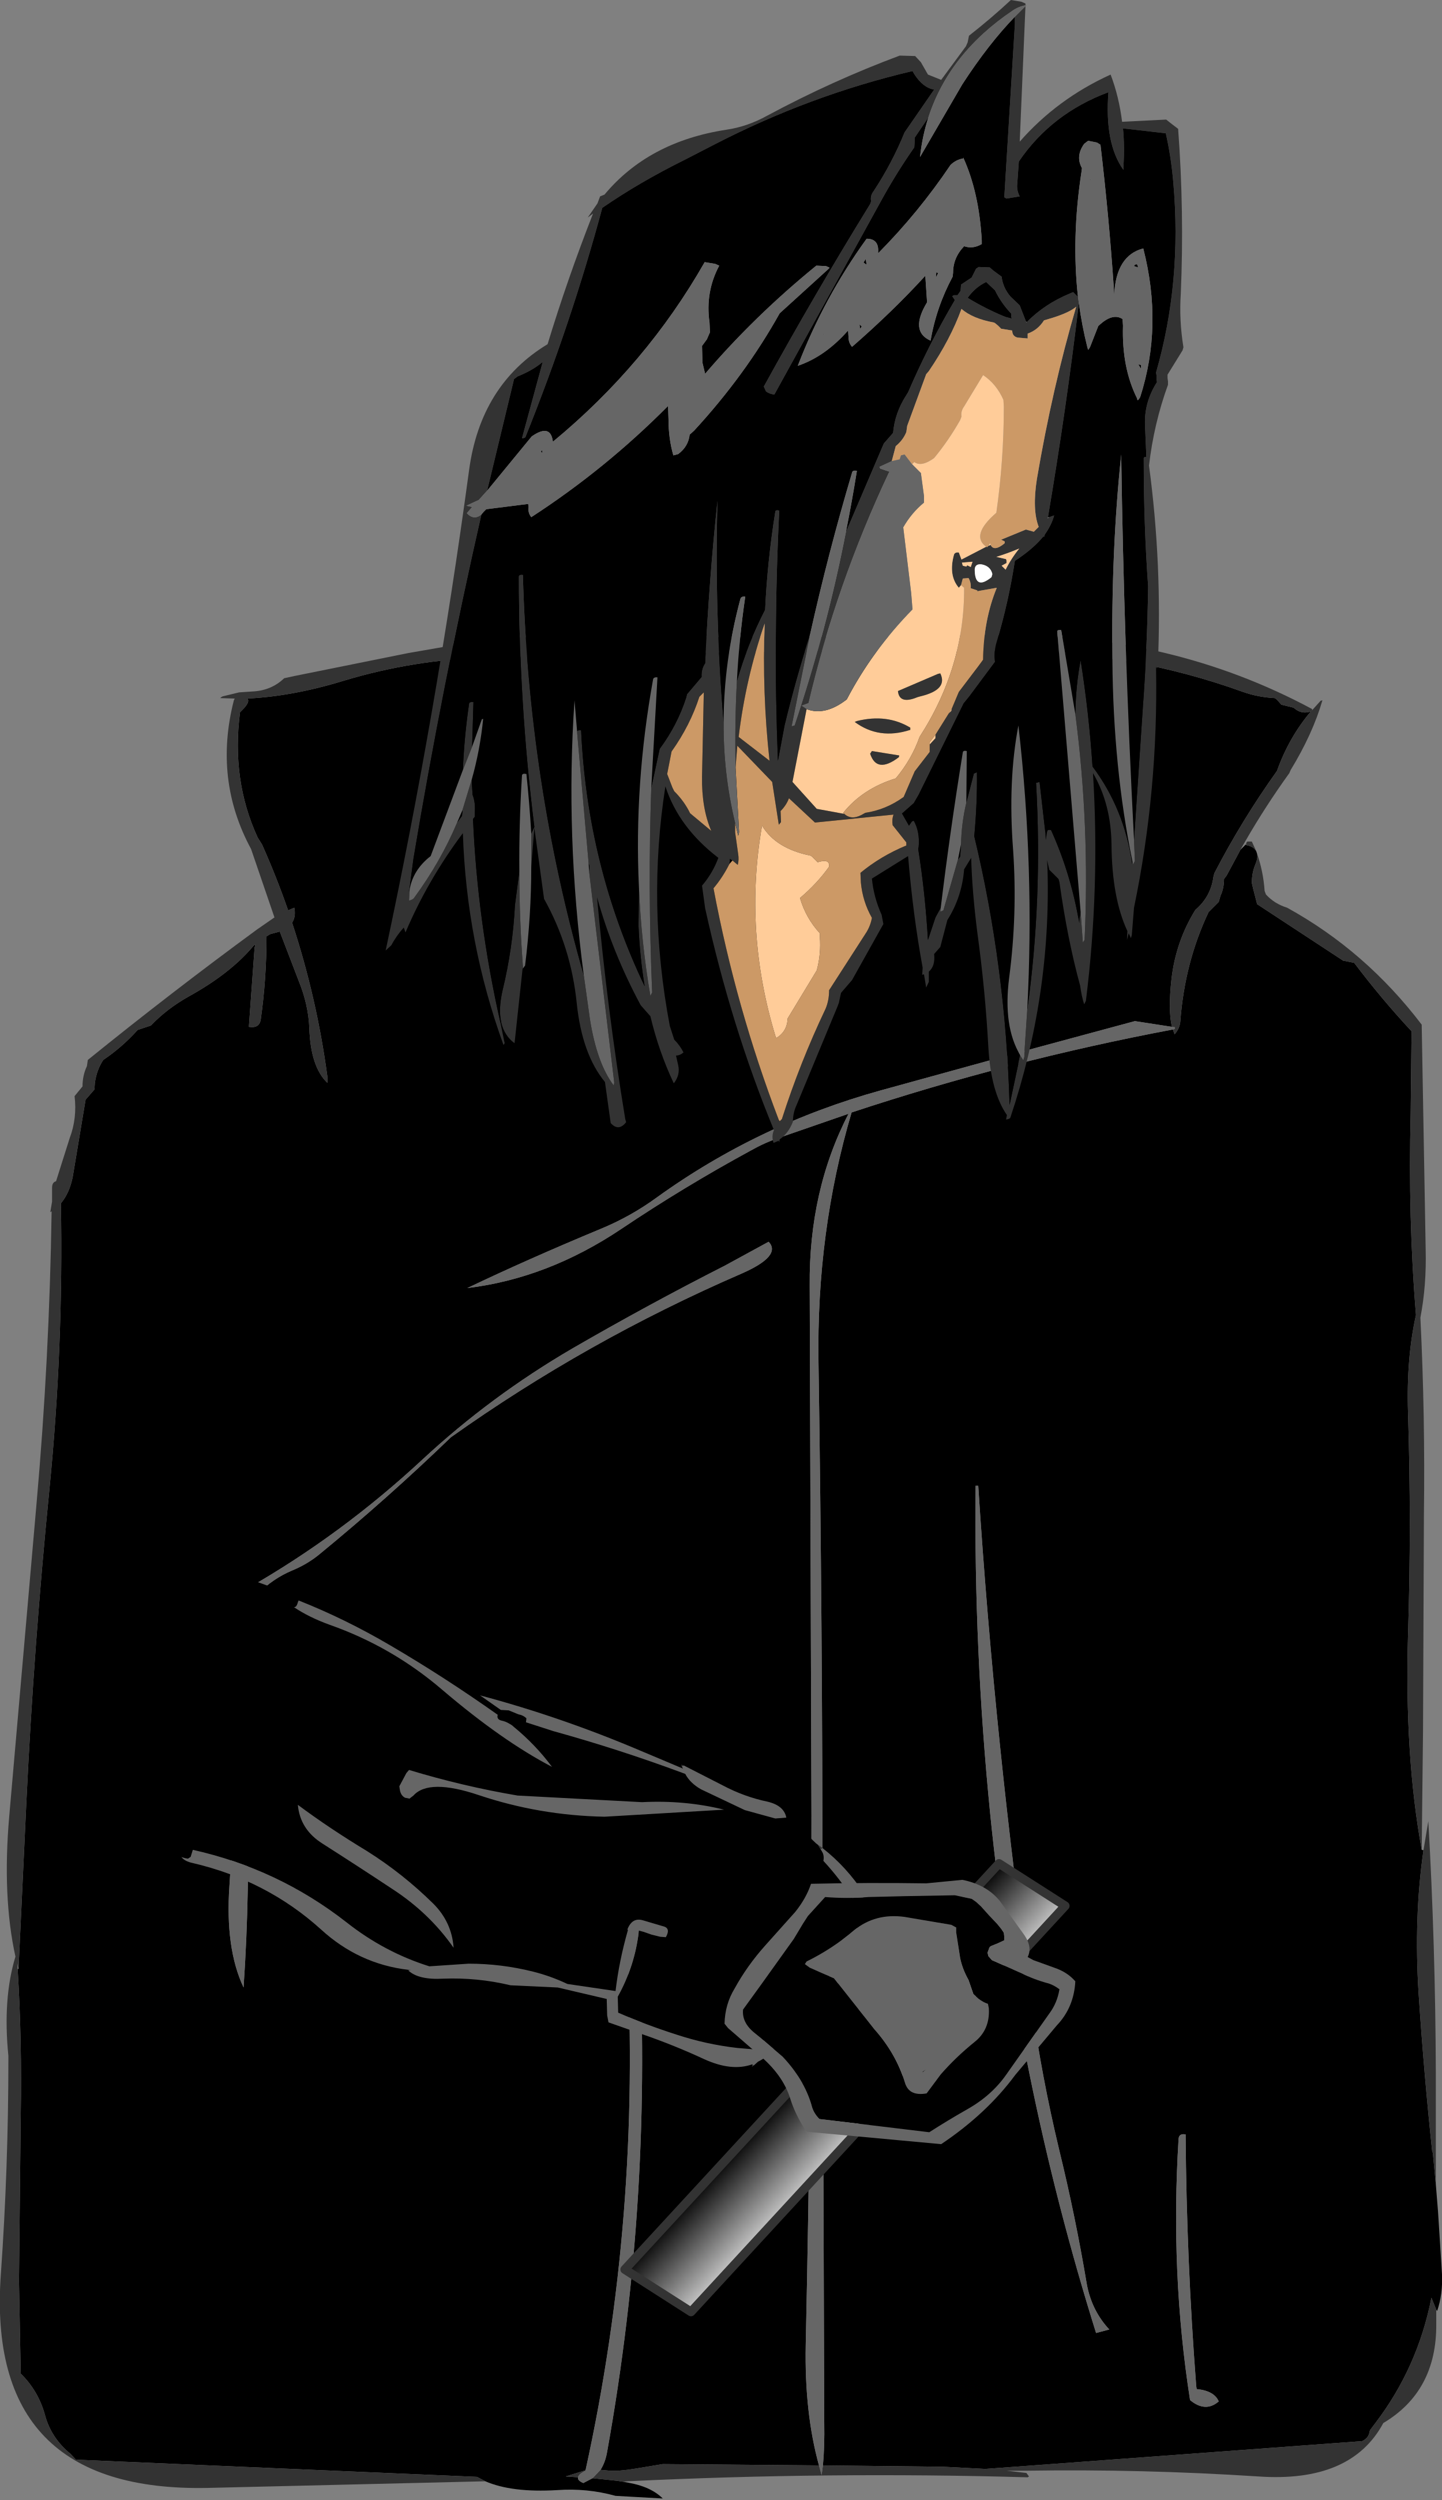
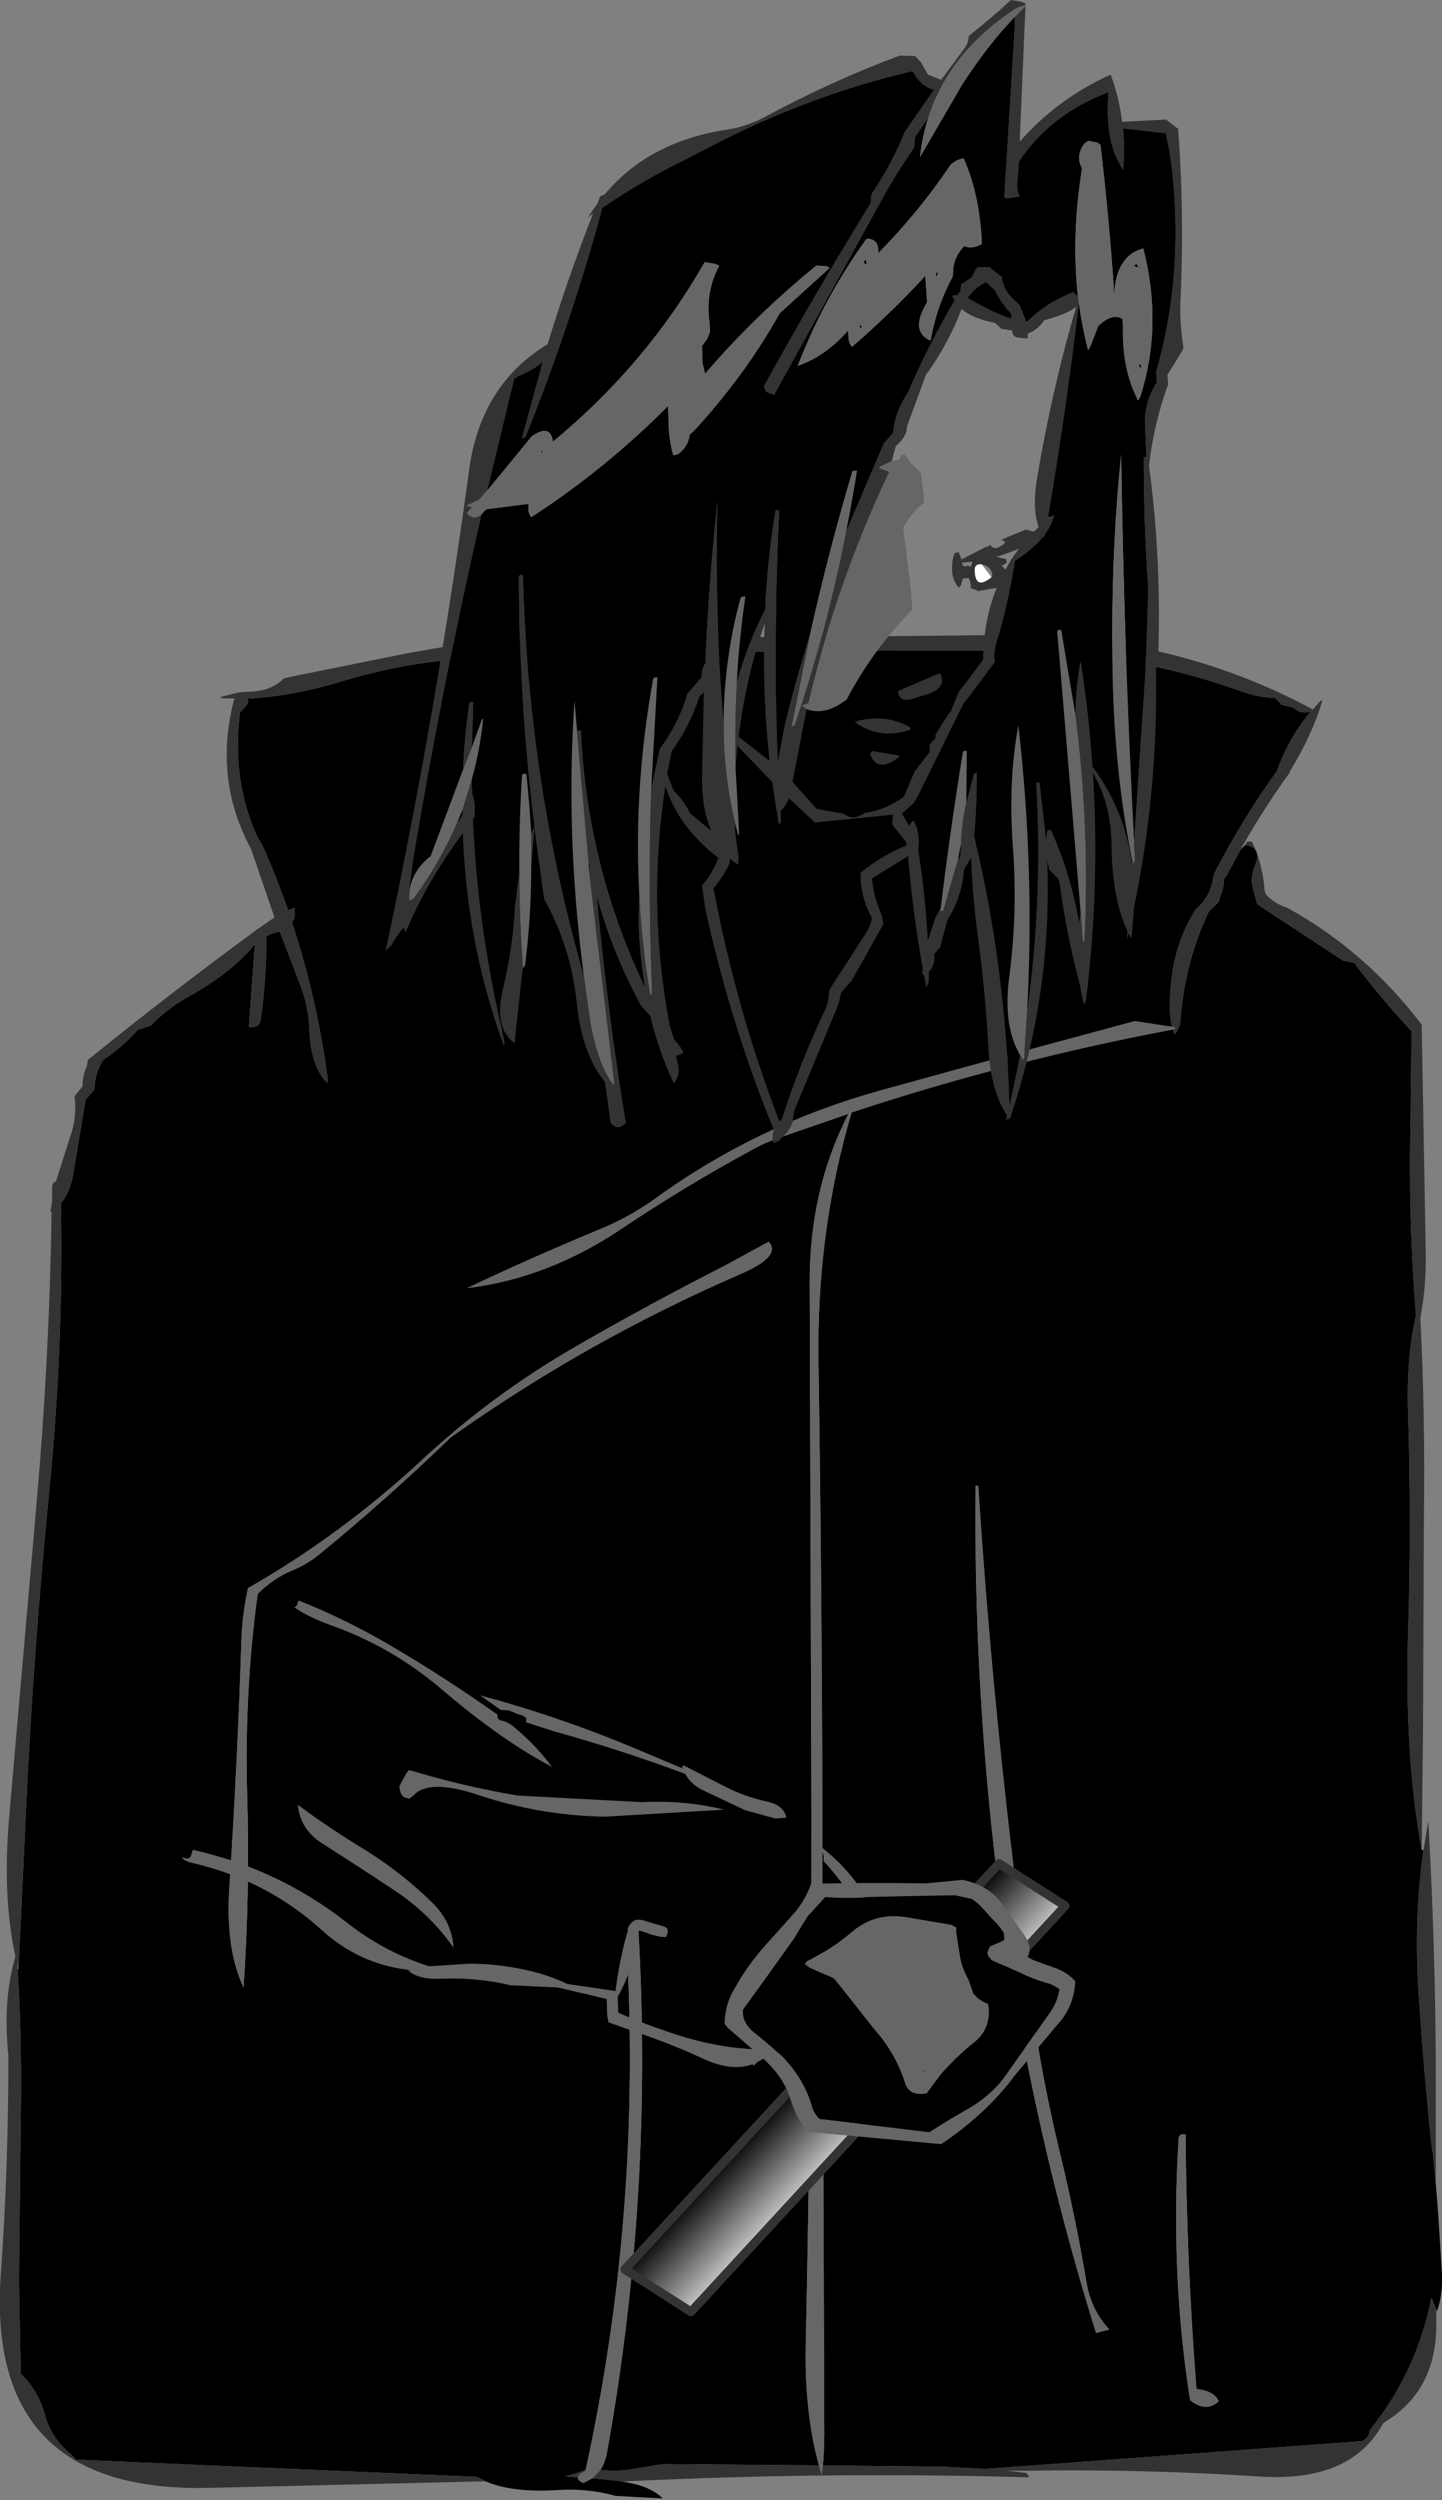
<svg xmlns="http://www.w3.org/2000/svg" height="283.3px" width="163.4px">
  <rect width="100%" height="100%" fill="#808080" stroke="none" />
  <g transform="matrix(1.0, 0.0, 0.0, 1.0, 101.1, 66.35)">
    <path d="M39.45 29.95 L39.95 29.45 40.0 29.35 40.1 29.4 Q40.95 29.55 41.25 30.1 L41.35 30.4 Q41.45 30.9 41.15 31.6 40.75 32.55 40.75 33.7 L40.9 34.35 41.35 36.1 51.1 42.5 52.35 42.75 Q55.45 46.85 58.85 50.5 L58.75 59.85 Q58.45 71.7 59.35 82.65 58.25 87.55 58.45 93.75 58.85 106.3 58.45 118.85 58.05 132.6 60.0 143.25 L60.2 143.3 Q59.1 150.9 59.65 159.55 60.25 168.6 61.2 177.55 L61.25 177.5 61.6 181.15 61.85 184.25 62.3 191.35 Q62.4 193.6 61.75 195.5 L61.65 195.35 61.1 194.0 Q59.55 201.9 54.75 208.2 L54.15 209.0 54.1 209.15 Q54.0 209.9 53.25 210.25 L10.55 213.4 5.75 213.15 -7.85 213.0 Q-7.65 210.9 -7.7 208.1 L-7.9 148.1 Q-7.9 118.1 -8.35 88.1 -8.6 73.25 -4.6 59.7 13.25 53.8 31.8 50.3 L32.0 50.85 Q32.6 50.15 32.65 49.35 33.15 42.7 35.85 37.0 L37.0 35.85 37.2 35.15 Q37.6 34.3 37.6 33.25 L37.9 32.85 39.35 30.15 39.45 29.95 M-30.5 214.85 L-29.95 214.95 Q-27.35 215.4 -26.0 216.75 L-31.35 216.45 Q-34.6 215.55 -38.0 215.8 -43.1 216.1 -46.1 214.8 L-47.05 214.3 -92.5 212.35 -93.1 211.7 Q-95.3 209.9 -96.0 207.3 -96.75 204.55 -98.75 202.6 L-98.95 192.1 -98.75 173.35 Q-98.6 164.9 -99.1 156.75 L-99.0 156.75 -98.1 137.6 Q-97.25 119.95 -95.5 102.4 -93.9 86.2 -94.2 70.0 -93.2 68.8 -92.85 66.95 L-91.4 58.25 -90.4 57.1 -90.35 56.35 Q-90.15 54.9 -89.4 53.75 -87.25 52.3 -85.5 50.35 L-84.0 49.85 Q-82.2 47.95 -79.7 46.55 -75.0 43.95 -72.4 40.85 L-72.2 40.65 -72.2 40.85 -72.25 41.0 -72.9 50.0 Q-71.7 50.2 -71.55 49.15 -70.9 44.55 -70.9 39.75 L-70.5 39.5 -69.4 39.2 -67.25 44.8 Q-66.15 47.5 -66.05 50.15 -65.9 54.55 -64.0 56.35 L-64.0 55.65 Q-65.2 46.7 -68.0 38.2 -67.55 37.5 -67.75 36.5 L-68.45 36.8 Q-69.75 33.05 -71.4 29.35 L-71.9 28.55 Q-74.9 22.05 -73.9 14.35 L-73.6 14.05 Q-72.75 13.2 -73.05 12.8 -67.9 12.55 -62.05 10.75 -54.2 8.4 -46.0 8.15 -16.9 7.3 12.25 7.35 L13.75 7.4 Q27.3 7.55 39.75 12.05 41.45 12.65 43.35 12.75 L43.5 12.85 43.75 13.1 44.1 13.5 45.35 13.8 45.5 13.85 Q46.4 14.65 47.45 14.25 44.95 17.2 43.6 21.0 39.6 26.6 36.5 32.6 L36.4 33.0 Q36.1 35.25 34.35 36.75 32.15 40.3 31.65 44.55 31.25 48.15 31.7 50.0 L27.5 49.35 12.5 53.4 -1.3 57.2 Q-15.2 61.05 -26.7 69.35 -29.65 71.5 -33.05 72.9 -41.35 76.35 -48.15 79.6 -39.05 78.5 -30.7 72.9 -23.55 68.1 -16.0 64.0 -14.5 63.15 -12.9 62.6 L-4.95 59.85 Q-9.45 68.55 -9.35 79.35 L-9.15 139.35 Q-9.15 169.35 -9.8 199.35 -9.95 207.05 -8.3 213.0 L-26.0 212.85 -29.0 213.35 -30.0 213.5 -31.0 213.6 -32.0 213.6 -33.05 213.5 Q-32.5 212.65 -32.3 211.45 -27.05 182.25 -28.75 152.5 -30.15 152.8 -30.05 154.75 -28.45 184.85 -34.75 213.55 L-37.0 214.25 -35.6 214.35 Q-35.7 214.7 -35.0 215.0 L-33.95 214.45 -31.1 214.75 -30.5 214.85 M33.25 175.5 Q32.5 175.35 32.45 176.0 31.5 191.2 33.75 205.6 35.5 207.05 37.0 205.75 36.5 204.55 34.5 204.35 L34.45 204.0 Q33.35 189.7 33.25 175.5 M9.45 102.0 Q9.25 120.6 11.1 139.15 14.15 169.4 23.1 198.0 L24.6 197.6 Q22.6 195.45 22.05 192.45 20.75 184.7 18.9 177.15 16.95 169.0 15.8 160.75 11.65 131.45 9.75 102.0 L9.45 102.0 M-18.95 77.05 Q-27.7 81.5 -36.25 86.45 -45.5 91.85 -53.2 99.0 -62.4 107.55 -73.0 113.6 -73.65 116.55 -73.75 119.65 -74.2 133.45 -75.1 147.3 -75.6 154.4 -73.5 158.85 -72.75 147.85 -73.1 136.75 -73.4 125.3 -71.9 114.25 -70.15 112.5 -68.0 111.6 -66.3 110.9 -64.95 109.8 -57.2 103.45 -50.0 96.5 -34.6 85.55 -17.05 77.95 -12.5 75.95 -14.0 74.35 L-18.95 77.05" fill="#000000" fill-rule="evenodd" stroke="none" />
    <path d="M-46.1 214.8 L-77.5 215.55 Q-102.8 216.1 -101.0 191.3 -100.15 179.2 -100.15 167.0 L-100.15 166.6 Q-100.8 160.1 -99.35 155.35 -100.85 148.55 -100.05 139.4 L-96.95 103.9 Q-95.5 87.55 -95.25 70.9 L-95.4 71.0 -95.2 69.8 -95.2 68.25 Q-95.2 67.6 -94.75 67.5 L-93.2 62.6 Q-92.35 60.35 -92.65 57.85 L-91.75 56.75 Q-91.75 55.5 -91.25 54.45 L-91.15 53.75 Q-81.7 46.1 -71.95 38.95 L-70.0 37.6 -72.65 29.85 Q-76.9 22.0 -74.6 13.0 L-74.5 12.8 -74.6 12.8 -76.15 12.75 Q-76.0 12.6 -75.85 12.55 L-74.0 12.1 -72.5 12.0 Q-70.35 11.9 -68.9 10.5 L-67.75 10.25 -54.85 7.65 -44.5 5.85 Q-16.15 5.95 12.25 5.6 31.6 5.4 47.6 14.0 L47.55 14.15 47.65 14.05 48.55 13.05 48.75 13.0 Q47.65 16.8 45.15 20.9 L45.0 21.25 Q42.3 25.0 40.05 28.9 L39.85 29.25 39.45 29.95 39.35 30.15 37.9 32.85 37.6 33.25 Q37.6 34.3 37.2 35.15 L37.0 35.85 35.85 37.0 Q33.15 42.7 32.65 49.35 32.6 50.15 32.0 50.85 L31.8 50.3 32.0 50.25 32.05 50.05 31.7 50.0 Q31.25 48.15 31.65 44.55 32.15 40.3 34.35 36.75 36.1 35.25 36.4 33.0 L36.5 32.6 Q39.6 26.6 43.6 21.0 44.95 17.2 47.45 14.25 46.4 14.65 45.5 13.85 L45.35 13.8 44.1 13.5 43.75 13.1 43.5 12.85 43.35 12.75 Q41.45 12.65 39.75 12.05 27.3 7.55 13.75 7.4 L12.25 7.35 Q-16.9 7.3 -46.0 8.15 -54.2 8.4 -62.05 10.75 -67.9 12.55 -73.05 12.8 -72.75 13.2 -73.6 14.05 L-73.9 14.35 Q-74.9 22.05 -71.9 28.55 L-71.4 29.35 Q-69.75 33.05 -68.45 36.8 L-67.75 36.5 Q-67.55 37.5 -68.0 38.2 -65.2 46.7 -64.0 55.65 L-64.0 56.35 Q-65.9 54.55 -66.05 50.15 -66.15 47.5 -67.25 44.8 L-69.4 39.2 -70.5 39.5 -70.9 39.75 Q-70.9 44.55 -71.55 49.15 -71.7 50.2 -72.9 50.0 L-72.25 41.0 -72.2 40.85 -72.2 40.65 -72.4 40.85 Q-75.0 43.95 -79.7 46.55 -82.2 47.95 -84.0 49.85 L-85.5 50.35 Q-87.25 52.3 -89.4 53.75 -90.15 54.9 -90.35 56.35 L-90.4 57.1 -91.4 58.25 -92.85 66.95 Q-93.2 68.8 -94.2 70.0 -93.9 86.2 -95.5 102.4 -97.25 119.95 -98.1 137.6 L-99.0 156.75 -99.15 156.1 -99.1 156.75 Q-98.6 164.9 -98.75 173.35 L-98.95 192.1 -98.75 202.6 Q-96.75 204.55 -96.0 207.3 -95.3 209.9 -93.1 211.7 L-92.5 212.35 -47.05 214.3 -46.1 214.8 M40.1 29.4 L40.1 29.35 Q40.1 29.1 40.25 29.0 L40.3 29.0 40.75 29.0 41.25 30.1 Q40.95 29.55 40.1 29.4 M41.35 30.4 Q42.05 32.4 42.2 34.6 L42.35 35.0 Q43.3 36.05 44.75 36.5 53.65 41.4 60.0 49.75 L60.45 75.25 Q60.55 79.35 59.85 82.95 60.4 94.0 60.25 105.35 L60.15 129.75 60.0 143.25 Q58.05 132.6 58.45 118.85 58.85 106.3 58.45 93.75 58.25 87.55 59.35 82.65 58.45 71.7 58.75 59.85 L58.85 50.5 Q55.45 46.85 52.35 42.75 L51.1 42.5 41.35 36.1 40.9 34.35 40.75 33.7 Q40.75 32.55 41.15 31.6 41.45 30.9 41.35 30.4 M60.2 143.3 L60.75 140.0 Q61.55 154.05 61.6 168.5 L61.6 181.15 61.25 177.5 61.2 177.55 Q60.25 168.6 59.65 159.55 59.1 150.9 60.2 143.3 M61.65 195.35 L61.65 195.5 61.65 197.0 Q61.7 204.6 55.65 208.2 52.0 215.0 41.45 214.25 28.3 213.4 15.2 213.6 L15.15 213.6 12.95 213.6 15.15 213.85 15.2 213.85 15.5 214.25 15.35 214.35 Q-7.3 213.7 -30.0 214.8 L-30.5 214.85 -31.1 214.75 -33.95 214.45 -33.05 213.5 -32.0 213.6 -31.0 213.6 -30.0 213.5 -29.0 213.35 -26.0 212.85 -8.3 213.0 -8.0 214.1 -7.85 213.0 5.75 213.15 10.55 213.4 53.25 210.25 Q54.0 209.9 54.1 209.15 L54.15 209.0 54.75 208.2 Q59.55 201.9 61.1 194.0 L61.65 195.35 M-35.6 214.35 L-37.0 214.25 -34.75 213.55 -34.75 213.6 Q-35.55 214.0 -35.6 214.35" fill="#333333" fill-rule="evenodd" stroke="none" />
    <path d="M31.7 50.0 L32.05 50.05 32.0 50.25 31.8 50.3 Q13.25 53.8 -4.6 59.7 -8.6 73.25 -8.35 88.1 -7.9 118.1 -7.9 148.1 L-7.7 208.1 Q-7.65 210.9 -7.85 213.0 L-8.0 214.1 -8.3 213.0 Q-9.95 207.05 -9.8 199.35 -9.15 169.35 -9.15 139.35 L-9.35 79.35 Q-9.45 68.55 -4.95 59.85 L-12.9 62.6 Q-14.5 63.15 -16.0 64.0 -23.55 68.1 -30.7 72.9 -39.05 78.5 -48.15 79.6 -41.35 76.35 -33.05 72.9 -29.65 71.5 -26.7 69.35 -15.2 61.05 -1.3 57.2 L12.5 53.4 27.5 49.35 31.7 50.0 M9.45 102.0 L9.75 102.0 Q11.65 131.45 15.8 160.75 16.95 169.0 18.9 177.15 20.75 184.7 22.05 192.45 22.6 195.45 24.6 197.6 L23.1 198.0 Q14.15 169.4 11.1 139.15 9.25 120.6 9.45 102.0 M33.25 175.5 Q33.35 189.7 34.45 204.0 L34.5 204.35 Q36.5 204.55 37.0 205.75 35.5 207.05 33.75 205.6 31.5 191.2 32.45 176.0 32.5 175.35 33.25 175.5 M-18.95 77.05 L-14.0 74.35 Q-12.5 75.95 -17.05 77.95 -34.6 85.55 -50.0 96.5 -57.2 103.45 -64.95 109.8 -66.3 110.9 -68.0 111.6 -70.15 112.5 -71.9 114.25 -73.4 125.3 -73.1 136.75 -72.75 147.85 -73.5 158.85 -75.6 154.4 -75.1 147.3 -74.2 133.45 -73.75 119.65 -73.65 116.55 -73.0 113.6 -62.4 107.55 -53.2 99.0 -45.5 91.85 -36.25 86.45 -27.7 81.5 -18.95 77.05 M-33.05 213.5 L-33.95 214.45 -35.0 215.0 Q-35.7 214.7 -35.6 214.35 -35.55 214.0 -34.75 213.6 L-34.75 213.55 Q-28.45 184.85 -30.05 154.75 -30.15 152.8 -28.75 152.5 -27.05 182.25 -32.3 211.45 -32.5 212.65 -33.05 213.5" fill="#666666" fill-rule="evenodd" stroke="none" />
    <path d="M4.1 -53.05 L2.55 -50.75 2.55 -50.4 2.5 -49.65 Q0.65 -47.0 -0.95 -44.15 L-13.35 -21.65 Q-13.9 -21.7 -14.3 -22.0 L-14.55 -22.55 Q-8.8 -33.0 -2.55 -43.15 -2.4 -43.4 -2.4 -43.6 -2.5 -44.2 -2.1 -44.7 0.0 -47.9 1.4 -51.35 L4.75 -56.2 Q3.5 -56.4 2.5 -57.95 L2.3 -58.3 Q-9.4 -55.55 -20.3 -49.9 L-23.5 -48.25 Q-28.65 -45.7 -32.85 -42.8 -36.35 -29.8 -41.55 -16.85 -41.6 -16.7 -41.95 -16.7 L-39.6 -25.35 Q-40.7 -24.4 -42.45 -23.7 L-42.85 -23.4 -45.9 -10.75 -46.85 -9.7 -48.25 -9.05 -47.6 -8.9 -48.2 -8.2 Q-47.4 -7.35 -46.55 -8.05 -50.95 11.25 -54.25 30.95 L-54.75 34.75 -54.7 34.55 -54.75 35.7 Q-54.3 35.6 -54.15 35.35 -51.15 31.25 -49.3 26.85 L-48.75 26.1 -48.7 25.6 -48.7 25.45 -47.65 22.0 -47.55 23.7 Q-47.2 24.6 -47.3 25.8 L-47.3 26.2 -47.5 26.45 Q-47.0 38.0 -44.4 49.5 L-43.95 51.7 Q-43.85 51.85 -44.05 52.05 -48.25 40.45 -48.65 28.05 -52.65 33.4 -55.15 39.3 L-55.35 38.75 Q-56.2 39.7 -56.75 40.75 L-57.4 41.35 Q-51.7 14.65 -47.95 -13.05 -46.65 -22.75 -39.05 -27.35 -36.8 -34.75 -33.9 -42.15 L-34.5 -41.7 -33.4 -43.3 -33.1 -44.1 -32.6 -44.3 Q-27.6 -50.3 -18.8 -51.65 -16.4 -52.0 -14.15 -53.25 -6.8 -57.2 0.85 -60.05 L2.6 -60.0 3.25 -59.3 4.05 -57.9 5.55 -57.3 8.35 -61.1 8.55 -61.55 8.7 -62.3 Q11.25 -64.3 13.45 -66.35 L14.65 -66.15 15.1 -65.95 15.1 -65.75 Q14.3 -65.6 13.65 -65.15 6.45 -60.3 4.1 -53.05 M-48.65 20.9 Q-48.5 17.15 -47.95 13.4 -47.95 13.15 -47.45 13.2 L-47.6 18.25 -48.65 20.9 M-44.3 49.5 Q-44.65 48.0 -44.15 45.85 -43.0 41.1 -42.75 36.2 L-42.25 32.4 Q-42.25 37.85 -41.85 43.1 L-42.75 51.45 -42.8 51.85 Q-43.95 51.0 -44.3 49.5 M-40.9 28.1 L-40.55 27.35 Q-42.3 13.35 -42.3 -1.0 -42.3 -1.25 -41.85 -1.2 -41.2 22.3 -34.95 44.15 L-34.25 49.15 Q-33.45 54.15 -31.55 56.65 L-31.5 56.3 -34.35 32.35 -34.3 31.8 -34.4 31.45 -35.7 16.7 -35.7 16.6 Q-35.75 16.35 -35.25 16.4 -34.55 31.8 -28.05 45.4 -28.6 42.1 -28.75 38.55 L-28.7 34.15 Q-28.45 40.35 -27.4 46.5 L-27.2 46.1 Q-27.7 34.25 -27.3 22.9 L-26.35 18.5 Q-24.35 15.8 -23.35 12.7 L-23.25 12.3 -21.6 10.35 Q-21.65 9.45 -21.2 8.8 -20.75 -0.7 -19.8 -9.6 -20.15 3.0 -19.1 15.5 -19.15 21.25 -17.8 26.9 L-17.8 27.95 -17.45 30.45 Q-17.35 31.05 -17.5 31.65 L-18.1 31.15 -18.4 30.95 -18.4 31.2 -18.45 31.55 Q-19.2 33.05 -20.25 34.3 -17.7 47.85 -12.85 60.55 L-12.8 60.7 -12.75 60.7 -12.5 60.45 Q-10.45 54.05 -7.55 47.95 -7.15 47.0 -7.15 45.85 L-2.9 39.25 Q-2.45 38.5 -2.3 37.65 -3.35 35.8 -3.55 33.65 L-3.6 32.55 Q-1.3 30.65 1.6 29.45 L1.6 29.1 0.05 27.15 Q-0.05 26.5 0.15 25.95 L-8.75 26.85 -11.7 24.1 Q-12.0 24.9 -12.65 25.55 L-12.6 26.8 -12.85 27.1 -13.6 22.25 -17.55 18.15 -17.75 20.6 Q-17.85 15.6 -17.6 10.85 -16.45 6.75 -14.4 2.75 -14.15 -2.75 -13.25 -8.35 -13.25 -8.6 -12.8 -8.5 -13.5 5.6 -12.95 19.85 L-12.2 15.85 Q-10.95 10.65 -9.3 5.5 L-11.4 15.95 -11.05 15.85 Q-7.4 5.0 -5.25 -6.05 L-0.95 -16.1 0.1 -17.3 Q0.3 -19.55 1.55 -21.5 L1.8 -21.9 Q4.1 -27.25 7.1 -32.35 L6.8 -32.8 7.0 -32.9 7.4 -32.9 7.75 -33.4 7.8 -34.1 8.4 -34.5 9.0 -34.9 9.2 -35.3 9.5 -35.9 9.8 -36.1 11.05 -36.05 11.45 -35.7 12.4 -35.0 Q12.55 -33.75 13.4 -32.75 L14.45 -31.75 15.15 -29.95 15.2 -29.8 15.25 -29.85 Q17.25 -31.9 20.15 -33.1 L20.5 -33.25 21.05 -32.7 21.15 -32.0 Q19.75 -20.15 17.65 -7.75 L17.6 -7.6 17.8 -7.75 18.35 -7.95 Q18.05 -6.85 17.3 -5.8 L17.2 -5.5 17.15 -5.6 Q16.15 -4.35 14.35 -3.1 L13.9 -2.8 Q13.2 1.8 11.85 6.35 11.5 7.45 11.65 8.65 L8.75 12.55 8.1 13.35 3.0 23.7 2.45 24.65 1.15 25.8 1.1 25.8 1.9 27.2 2.25 26.7 2.45 26.65 Q3.15 27.9 3.0 29.6 L2.95 29.85 Q3.75 34.9 4.05 40.15 L4.9 37.6 5.5 36.5 5.45 36.95 5.8 36.8 7.45 31.05 7.7 30.7 7.8 29.3 Q7.85 26.9 8.4 24.6 L9.25 21.3 9.6 21.15 Q9.65 24.65 9.3 28.4 12.85 43.15 13.3 58.85 L14.5 53.2 14.85 53.75 14.95 53.4 15.3 48.1 Q17.05 35.5 16.3 22.35 L16.7 22.25 17.35 27.95 17.4 28.85 17.55 27.9 Q17.55 27.6 18.0 27.7 20.15 32.45 21.1 37.7 L21.2 38.25 21.25 37.6 21.35 36.95 21.6 40.45 21.8 40.15 Q22.4 27.2 20.75 14.55 20.8 11.3 21.35 8.45 22.3 14.45 22.7 20.5 26.3 25.3 27.2 31.55 L27.2 31.15 27.3 31.6 27.5 31.2 27.4 28.8 28.4 13.8 Q28.9 7.0 29.0 0.1 28.5 -6.8 28.5 -14.4 28.5 -14.6 28.8 -14.55 L28.65 -18.05 Q28.5 -20.7 30.0 -23.05 L29.95 -23.4 29.95 -23.8 29.9 -24.15 Q32.85 -34.4 31.85 -45.7 31.6 -48.6 31.0 -51.25 L26.15 -51.8 Q26.35 -49.75 26.2 -47.45 L26.2 -47.1 Q24.05 -50.1 24.5 -55.9 18.05 -53.5 14.35 -48.05 L14.15 -45.25 Q14.15 -44.65 14.45 -44.1 L12.95 -43.85 12.7 -44.0 13.9 -63.6 13.9 -64.45 15.1 -65.65 14.45 -50.3 Q18.7 -55.15 24.75 -57.9 25.7 -55.4 26.05 -52.55 L31.05 -52.8 31.55 -52.4 32.4 -51.75 Q33.1 -42.35 32.7 -33.05 32.5 -30.1 33.0 -27.0 L32.9 -26.65 31.2 -23.9 31.2 -23.5 31.25 -23.15 31.25 -22.75 Q29.65 -18.35 29.1 -13.6 30.6 -2.4 30.1 9.0 L29.95 9.4 29.9 9.1 29.9 9.4 Q30.15 23.25 27.4 36.5 L27.15 39.6 27.05 39.95 26.8 39.4 26.6 40.15 26.65 39.15 Q24.9 35.4 24.85 29.35 24.8 24.75 22.75 21.25 23.55 34.25 21.95 47.05 L21.75 47.45 Q21.45 46.5 21.3 45.35 19.85 40.05 18.95 33.6 L18.85 33.25 17.8 32.2 17.55 31.1 17.6 32.2 Q18.0 46.5 13.4 60.25 13.35 60.45 12.9 60.5 L13.0 60.0 Q11.2 57.4 10.9 52.4 10.55 45.9 9.65 39.35 9.05 34.65 8.95 30.85 L8.15 32.15 Q7.9 35.3 6.25 37.9 L5.45 40.95 4.75 41.75 Q4.9 43.1 4.15 43.75 L4.15 44.9 3.85 45.55 3.6 44.05 3.4 44.1 3.45 43.3 Q2.35 37.3 1.8 30.65 L-2.3 33.2 Q-2.1 35.3 -1.2 37.3 L-1.0 38.35 -4.55 44.7 -5.8 46.15 -6.05 47.3 -6.2 47.7 -10.85 58.9 Q-11.25 59.75 -11.25 60.75 -11.75 62.05 -12.75 62.75 L-12.8 63.1 -12.85 62.9 -13.45 63.15 Q-13.7 62.4 -13.4 61.7 -18.25 49.95 -21.2 36.55 L-21.55 34.0 Q-20.35 32.6 -19.7 30.85 -24.2 27.4 -25.7 22.75 -27.8 36.15 -25.2 49.9 L-24.7 51.45 Q-24.05 52.1 -23.65 52.9 -24.05 53.25 -24.5 53.25 L-24.25 54.35 Q-24.0 55.45 -24.75 56.4 -26.45 52.8 -27.4 48.8 L-28.5 47.55 Q-31.7 41.6 -33.45 35.3 -32.3 47.95 -30.25 60.45 L-30.15 60.8 Q-31.0 61.9 -31.9 60.9 L-32.55 56.25 Q-35.15 53.1 -35.75 47.3 -36.4 40.95 -39.45 35.5 L-40.55 27.45 -40.9 31.85 -40.9 28.1 M10.65 -34.4 Q9.4 -33.8 8.55 -32.6 10.6 -31.35 12.8 -30.45 L13.55 -30.25 13.5 -30.4 13.5 -30.8 Q12.35 -32.0 11.65 -33.45 L10.65 -34.4 M11.15 -4.6 Q11.55 -3.8 12.75 -4.8 L12.75 -5.0 12.35 -5.2 15.15 -6.35 16.05 -6.1 16.6 -6.65 Q15.85 -8.6 16.4 -12.1 18.15 -22.4 20.85 -31.6 20.1 -30.95 18.2 -30.35 L17.2 -30.05 Q16.5 -28.95 15.35 -28.55 L15.35 -28.0 14.2 -28.1 Q13.6 -28.25 13.6 -28.9 L12.35 -29.1 12.0 -29.45 11.7 -29.7 11.55 -29.8 Q9.1 -30.25 7.85 -31.35 6.6 -27.9 4.15 -24.3 L3.85 -23.95 1.7 -18.1 1.6 -17.4 Q1.25 -16.5 0.4 -15.8 L-0.05 -14.1 -1.45 -13.45 -1.35 -13.25 -0.3 -12.9 -0.4 -12.75 Q-6.35 -0.1 -9.5 13.3 L-10.3 13.6 -9.7 14.0 -11.3 22.25 -8.55 25.3 -5.55 25.85 -5.45 25.85 Q-4.65 26.6 -3.5 26.0 L-3.05 25.75 Q-0.7 25.4 1.3 23.95 L2.55 21.05 4.25 18.85 4.25 18.5 4.25 18.0 4.9 17.3 4.9 16.9 6.4 14.5 6.7 14.2 6.75 13.95 7.55 12.05 9.75 9.15 10.3 8.4 Q10.35 3.9 11.85 0.25 L9.85 0.6 9.65 0.65 9.65 0.55 8.9 0.3 Q8.95 -0.35 8.65 -0.85 L8.0 -0.8 7.8 -0.05 7.55 0.25 Q6.35 -1.15 7.0 -3.5 7.1 -3.8 7.55 -3.75 L7.85 -2.95 10.65 -4.4 10.75 -4.35 10.9 -4.5 11.15 -4.6 M8.0 -2.25 L8.4 -2.15 8.5 -2.3 8.9 -2.1 9.1 -2.7 7.9 -2.6 8.0 -2.25 M10.15 -2.4 Q9.4 -2.5 9.35 -1.85 9.35 0.6 11.25 -0.95 L11.35 -1.3 Q11.15 -2.2 10.15 -2.4 M12.95 -2.55 L12.4 -2.25 12.85 -1.8 Q13.5 -3.1 14.4 -4.2 13.1 -3.65 11.8 -3.25 L12.9 -3.0 12.95 -2.85 12.95 -2.55 M5.45 9.95 Q6.35 11.8 3.2 12.55 L2.85 12.65 Q0.8 13.5 0.65 11.95 L5.2 10.0 5.45 9.95 M0.8 19.25 L0.75 19.45 Q-1.75 21.35 -2.5 19.05 L-2.3 18.75 0.8 19.25 M2.05 16.1 L2.05 16.35 Q-1.5 17.5 -4.25 15.45 L-4.0 15.35 Q-0.6 14.5 2.05 16.1 M-21.85 12.6 Q-22.9 15.85 -25.0 18.8 L-25.5 21.35 -24.9 22.9 -24.7 23.3 Q-23.55 24.45 -22.9 25.8 L-20.5 27.8 Q-21.6 25.25 -21.55 21.65 L-21.35 12.1 -21.85 12.6 M-13.9 19.85 Q-14.75 12.15 -14.45 4.3 -16.6 10.5 -17.4 17.15 L-13.9 19.85" fill="#333333" fill-rule="evenodd" stroke="none" />
    <path d="M-45.9 -10.75 L-42.85 -23.4 -42.45 -23.7 Q-40.7 -24.4 -39.6 -25.35 L-41.95 -16.7 Q-41.6 -16.7 -41.55 -16.85 -36.35 -29.8 -32.85 -42.8 -28.65 -45.7 -23.5 -48.25 L-20.3 -49.9 Q-9.4 -55.55 2.3 -58.3 L2.5 -57.95 Q3.5 -56.4 4.75 -56.2 L1.4 -51.35 Q0.0 -47.9 -2.1 -44.7 -2.5 -44.2 -2.4 -43.6 -2.4 -43.4 -2.55 -43.15 -8.8 -33.0 -14.55 -22.55 L-14.3 -22.0 Q-13.9 -21.7 -13.35 -21.65 L-0.95 -44.15 Q0.65 -47.0 2.5 -49.65 L2.55 -50.4 2.55 -50.75 4.1 -53.05 Q3.4 -50.9 3.15 -48.55 L7.95 -56.8 Q10.9 -61.35 13.9 -64.45 L13.9 -63.6 12.7 -44.0 12.95 -43.85 14.45 -44.1 Q14.15 -44.65 14.15 -45.25 L14.35 -48.05 Q18.05 -53.5 24.5 -55.9 24.05 -50.1 26.2 -47.1 L26.2 -47.45 Q26.35 -49.75 26.15 -51.8 L31.0 -51.25 Q31.6 -48.6 31.85 -45.7 32.85 -34.4 29.9 -24.15 L29.95 -23.8 29.95 -23.4 30.0 -23.05 Q28.5 -20.7 28.65 -18.05 L28.8 -14.55 Q28.5 -14.6 28.5 -14.4 28.5 -6.8 29.0 0.1 28.9 7.0 28.4 13.8 L27.4 28.8 Q26.25 6.6 25.95 -14.85 24.8 -4.0 24.95 8.5 25.05 20.65 27.2 31.15 L27.2 31.55 Q26.3 25.3 22.7 20.5 22.3 14.45 21.35 8.45 20.8 11.3 20.75 14.55 L19.15 5.05 Q18.7 5.0 18.7 5.2 L21.35 36.95 21.25 37.6 21.1 37.7 Q20.15 32.45 18.0 27.7 17.55 27.6 17.55 27.9 L17.35 27.95 16.7 22.25 16.3 22.35 Q17.05 35.5 15.3 48.1 16.15 32.0 14.3 15.85 13.1 22.1 13.7 29.95 14.2 37.25 13.25 44.45 12.55 49.95 14.5 53.2 L13.3 58.85 Q12.85 43.15 9.3 28.4 9.65 24.65 9.6 21.15 L9.25 21.3 8.4 24.6 8.45 18.75 Q8.05 18.65 8.0 18.9 6.55 27.85 5.5 36.5 L4.9 37.6 4.05 40.15 Q3.75 34.9 2.95 29.85 L3.0 29.6 Q3.15 27.9 2.45 26.65 L2.25 26.7 1.9 27.2 1.1 25.8 1.15 25.8 2.45 24.65 3.0 23.7 8.1 13.35 8.75 12.55 11.65 8.65 Q11.5 7.45 11.85 6.35 13.2 1.8 13.9 -2.8 L14.35 -3.1 Q16.15 -4.35 17.15 -5.6 L17.2 -5.5 17.3 -5.8 Q18.05 -6.85 18.35 -7.95 L17.8 -7.75 17.65 -7.75 Q19.75 -20.15 21.15 -32.0 21.5 -29.45 22.1 -27.05 L22.2 -26.7 22.35 -26.9 22.45 -27.1 23.35 -29.4 Q24.95 -30.95 26.1 -30.2 L26.15 -29.45 Q26.0 -24.7 27.75 -21.2 L27.75 -21.15 27.8 -21.0 27.9 -21.05 28.1 -21.35 Q30.7 -29.45 28.45 -38.2 25.35 -37.4 25.15 -32.9 L25.1 -33.9 Q24.55 -41.95 23.6 -49.95 L23.2 -50.2 22.2 -50.4 21.75 -50.05 Q20.75 -48.65 21.5 -47.3 L21.45 -46.9 Q20.3 -39.45 21.05 -32.7 L20.5 -33.25 20.15 -33.1 Q17.25 -31.9 15.25 -29.85 L15.15 -29.95 14.45 -31.75 13.4 -32.75 Q12.55 -33.75 12.4 -35.0 L11.45 -35.7 11.05 -36.05 9.8 -36.1 9.5 -35.9 9.2 -35.3 9.0 -34.9 8.4 -34.5 7.8 -34.1 7.75 -33.4 7.4 -32.9 7.0 -32.9 6.8 -32.8 7.1 -32.35 Q4.1 -27.25 1.8 -21.9 L1.55 -21.5 Q0.3 -19.55 0.1 -17.3 L-0.95 -16.1 -5.25 -6.05 Q-4.55 -9.55 -4.0 -13.0 -4.5 -13.1 -4.55 -12.8 -7.25 -3.7 -9.3 5.5 -10.95 10.65 -12.2 15.85 L-12.95 19.85 Q-13.5 5.6 -12.8 -8.5 -13.25 -8.6 -13.25 -8.35 -14.15 -2.75 -14.4 2.75 -16.45 6.75 -17.6 10.85 -17.35 6.0 -16.65 1.25 -17.1 1.2 -17.2 1.5 -19.1 8.6 -19.1 15.5 -20.15 3.0 -19.8 -9.6 -20.75 -0.7 -21.2 8.8 -21.65 9.45 -21.6 10.35 L-23.25 12.3 -23.35 12.7 Q-24.35 15.8 -26.35 18.5 L-27.3 22.9 -26.6 10.4 Q-27.05 10.35 -27.1 10.65 -29.25 22.55 -28.7 34.15 L-28.75 38.55 Q-28.6 42.1 -28.05 45.4 -34.55 31.8 -35.25 16.4 -35.75 16.35 -35.7 16.6 L-36.0 13.0 Q-37.05 28.25 -34.95 44.15 -41.2 22.3 -41.85 -1.2 -42.3 -1.25 -42.3 -1.0 -42.3 13.35 -40.55 27.35 L-40.9 28.1 Q-41.1 24.7 -41.45 21.35 -41.9 21.25 -41.95 21.5 -42.3 27.1 -42.25 32.4 L-42.75 36.2 Q-43.0 41.1 -44.15 45.85 -44.65 48.0 -44.3 49.5 L-44.4 49.5 Q-47.0 38.0 -47.5 26.45 L-47.3 26.2 -47.3 25.8 Q-47.2 24.6 -47.55 23.7 L-47.65 22.0 Q-46.7 18.65 -46.35 15.1 L-46.5 15.15 -47.6 18.25 -47.45 13.2 Q-47.95 13.15 -47.95 13.4 -48.5 17.15 -48.65 20.9 L-52.3 30.65 Q-54.35 32.25 -54.7 34.55 L-54.75 34.75 -54.25 30.95 Q-50.95 11.25 -46.55 -8.05 L-46.3 -8.35 -46.0 -8.65 -41.25 -9.25 -41.2 -8.9 Q-41.3 -8.25 -40.9 -7.75 -32.5 -13.2 -25.4 -20.35 L-25.35 -18.85 Q-25.35 -16.65 -24.8 -14.75 L-24.25 -14.9 Q-23.1 -15.75 -22.95 -17.1 L-22.45 -17.55 Q-16.65 -23.85 -12.75 -30.85 L-7.25 -35.85 -7.1 -36.0 -7.15 -36.05 -7.5 -36.2 -8.6 -36.25 Q-15.6 -30.55 -21.2 -24.0 L-21.5 -25.25 -21.55 -27.15 -21.0 -27.9 -20.65 -28.7 -20.7 -29.8 Q-21.2 -33.25 -19.6 -36.25 L-20.05 -36.45 -21.25 -36.65 Q-27.85 -25.05 -38.45 -16.3 -38.7 -18.4 -40.85 -16.9 L-45.9 -10.75 M-39.8 -15.2 L-39.65 -15.35 -39.65 -15.0 -39.8 -15.2 M10.15 -38.7 L10.15 -39.1 Q9.85 -44.55 8.05 -48.5 L8.05 -48.4 Q7.2 -48.25 6.6 -47.65 3.0 -42.3 -1.55 -37.7 L-1.6 -37.7 Q-1.45 -39.3 -2.9 -39.3 -7.75 -32.6 -10.7 -24.9 -7.6 -25.95 -5.0 -28.9 L-4.95 -28.15 Q-4.95 -27.5 -4.55 -27.05 0.1 -31.1 3.75 -35.1 L3.8 -34.35 3.95 -32.1 Q1.95 -28.8 4.35 -27.75 5.0 -31.55 6.85 -35.0 L6.9 -35.45 Q6.9 -37.15 8.15 -38.45 9.15 -38.1 10.15 -38.7 M22.5 -46.05 L22.5 -46.0 22.35 -45.95 22.5 -46.05 M10.65 -34.4 L11.65 -33.45 Q12.35 -32.0 13.5 -30.8 L13.5 -30.4 13.55 -30.25 12.8 -30.45 Q10.6 -31.35 8.55 -32.6 9.4 -33.8 10.65 -34.4 M27.85 -36.05 L27.4 -36.2 27.45 -36.3 Q27.8 -36.6 27.85 -36.05 M-3.25 -36.6 L-3.0 -37.0 -2.9 -36.35 -3.25 -36.6 M-7.75 -28.5 L-7.85 -28.4 -7.8 -28.5 -7.75 -28.5 M-3.45 -29.35 L-3.65 -29.1 -3.7 -29.6 -3.45 -29.35 M5.2 -35.4 L4.95 -34.9 5.0 -35.5 5.2 -35.4 M28.2 -25.0 L28.2 -24.55 27.9 -25.05 28.2 -25.0 M7.45 31.05 L7.8 29.3 7.7 30.7 7.45 31.05 M-34.4 31.45 L-34.3 31.8 -34.35 32.35 -34.4 31.45 M-49.3 26.85 L-48.7 25.45 -48.7 25.6 -48.75 26.1 -49.3 26.85" fill="#000000" fill-rule="evenodd" stroke="none" />
-     <path d="M-0.05 -14.1 L0.4 -15.8 Q1.25 -16.5 1.6 -17.4 L1.7 -18.1 3.85 -23.95 4.15 -24.3 Q6.6 -27.9 7.85 -31.35 9.1 -30.25 11.55 -29.8 L11.7 -29.7 12.0 -29.45 12.35 -29.1 13.6 -28.9 Q13.6 -28.25 14.2 -28.1 L15.35 -28.0 15.35 -28.55 Q16.5 -28.95 17.2 -30.05 L18.2 -30.35 Q20.1 -30.95 20.85 -31.6 18.15 -22.4 16.4 -12.1 15.85 -8.6 16.6 -6.65 L16.05 -6.1 15.15 -6.35 12.35 -5.2 12.75 -5.0 12.75 -4.8 Q11.55 -3.8 11.15 -4.6 L11.1 -4.8 10.9 -4.5 10.75 -4.35 10.65 -4.4 Q8.85 -5.7 11.8 -8.25 12.65 -14.2 12.65 -20.3 L12.6 -21.05 Q11.8 -22.85 10.3 -23.85 L8.15 -20.3 Q7.75 -19.75 7.85 -19.15 L7.7 -18.75 Q6.4 -16.45 4.75 -14.45 3.3 -13.4 2.5 -14.0 L2.25 -13.75 2.2 -13.8 1.4 -14.85 1.0 -14.75 0.85 -14.3 -0.05 -14.1 M-5.45 25.85 L-5.55 25.75 Q-3.35 23.0 0.4 21.85 2.2 19.7 3.1 17.15 8.2 9.25 8.15 0.25 L7.8 -0.05 8.0 -0.8 8.65 -0.85 Q8.95 -0.35 8.9 0.3 L9.65 0.55 9.65 0.65 9.85 0.6 11.85 0.25 Q10.35 3.9 10.3 8.4 L9.75 9.15 7.55 12.05 6.75 13.95 6.4 14.5 4.9 16.9 4.6 17.3 4.25 17.75 4.25 18.0 4.25 18.5 4.25 18.85 2.55 21.05 1.3 23.95 Q-0.7 25.4 -3.05 25.75 L-3.5 26.0 Q-4.65 26.6 -5.45 25.85 M-17.75 20.6 L-17.55 18.15 -13.6 22.25 -12.85 27.1 -12.6 26.8 -12.65 25.55 Q-12.0 24.9 -11.7 24.1 L-8.75 26.85 0.15 25.95 Q-0.05 26.5 0.05 27.15 L1.6 29.1 1.6 29.45 Q-1.3 30.65 -3.6 32.55 L-3.55 33.65 Q-3.35 35.8 -2.3 37.65 -2.45 38.5 -2.9 39.25 L-7.15 45.85 Q-7.15 47.0 -7.55 47.95 -10.45 54.05 -12.5 60.45 L-12.75 60.7 -12.85 60.55 Q-17.7 47.85 -20.25 34.3 -19.2 33.05 -18.45 31.55 L-18.1 31.15 -17.5 31.65 Q-17.35 31.05 -17.45 30.45 L-17.8 27.95 -17.8 26.9 -17.45 28.35 -17.35 27.95 -17.75 20.6 M-13.9 19.85 L-17.4 17.15 Q-16.6 10.5 -14.45 4.3 -14.75 12.15 -13.9 19.85 M-21.85 12.6 L-21.35 12.1 -21.55 21.65 Q-21.6 25.25 -20.5 27.8 L-22.9 25.8 Q-23.55 24.45 -24.7 23.3 L-24.9 22.9 -25.5 21.35 -25.0 18.8 Q-22.9 15.85 -21.85 12.6 M-9.25 30.6 Q-13.2 29.8 -14.75 27.2 -16.85 39.2 -13.2 51.15 L-13.1 51.25 Q-11.9 50.5 -11.85 49.05 L-8.55 43.6 Q-8.05 41.75 -8.2 39.8 L-8.2 39.4 Q-9.8 37.65 -10.45 35.4 -8.5 33.75 -7.15 31.85 -7.05 30.9 -8.45 31.35 L-9.1 30.7 -9.25 30.6" fill="#cc9966" fill-rule="evenodd" stroke="none" />
-     <path d="M2.25 -13.75 L2.5 -14.0 Q3.3 -13.4 4.75 -14.45 6.4 -16.45 7.7 -18.75 L7.85 -19.15 Q7.75 -19.75 8.15 -20.3 L10.3 -23.85 Q11.8 -22.85 12.6 -21.05 L12.65 -20.3 Q12.65 -14.2 11.8 -8.25 8.85 -5.7 10.65 -4.4 L7.85 -2.95 7.55 -3.75 Q7.1 -3.8 7.0 -3.5 6.35 -1.15 7.55 0.25 L7.8 -0.05 8.15 0.25 Q8.2 9.25 3.1 17.15 2.2 19.7 0.4 21.85 -3.35 23.0 -5.55 25.75 L-5.45 25.85 -5.55 25.85 -8.55 25.3 -11.3 22.25 -9.7 14.0 Q-7.6 14.8 -5.15 12.9 -2.25 7.35 2.3 2.7 L2.15 0.85 1.25 -6.6 Q2.2 -8.25 3.6 -9.4 L3.6 -10.15 3.25 -12.75 2.95 -13.05 2.25 -13.75 M10.9 -4.5 L11.1 -4.8 11.15 -4.6 10.9 -4.5 M8.0 -2.25 L7.9 -2.6 9.1 -2.7 8.9 -2.1 8.5 -2.3 8.4 -2.15 8.0 -2.25 M12.95 -2.55 L12.95 -2.85 12.9 -3.0 11.8 -3.25 Q13.1 -3.65 14.4 -4.2 13.5 -3.1 12.85 -1.8 L12.4 -2.25 12.95 -2.55 M2.05 16.1 Q-0.6 14.5 -4.0 15.35 L-4.25 15.45 Q-1.5 17.5 2.05 16.35 L2.05 16.1 M0.8 19.25 L-2.3 18.75 -2.5 19.05 Q-1.75 21.35 0.75 19.45 L0.8 19.25 M5.45 9.95 L5.2 10.0 0.65 11.95 Q0.8 13.5 2.85 12.65 L3.2 12.55 Q6.35 11.8 5.45 9.95 M4.25 18.0 L4.25 17.75 4.6 17.3 4.9 16.9 4.9 17.3 4.25 18.0 M6.4 14.5 L6.75 13.95 6.7 14.2 6.4 14.5 M-9.25 30.6 L-9.1 30.7 -8.45 31.35 Q-7.05 30.9 -7.15 31.85 -8.5 33.75 -10.45 35.4 -9.8 37.65 -8.2 39.4 L-8.2 39.8 Q-8.05 41.75 -8.55 43.6 L-11.85 49.05 Q-11.9 50.5 -13.1 51.25 L-13.2 51.15 Q-16.85 39.2 -14.75 27.2 -13.2 29.8 -9.25 30.6" fill="#ffcc99" fill-rule="evenodd" stroke="none" />
    <path d="M-45.9 -10.75 L-40.85 -16.9 Q-38.7 -18.4 -38.45 -16.3 -27.85 -25.05 -21.25 -36.65 L-20.05 -36.45 -19.6 -36.25 Q-21.2 -33.25 -20.7 -29.8 L-20.65 -28.7 -21.0 -27.9 -21.55 -27.15 -21.5 -25.25 -21.2 -24.0 Q-15.6 -30.55 -8.6 -36.25 L-7.5 -36.2 -7.15 -36.05 -7.1 -36.0 -7.25 -35.85 -12.75 -30.85 Q-16.65 -23.85 -22.45 -17.55 L-22.95 -17.1 Q-23.1 -15.75 -24.25 -14.9 L-24.8 -14.75 Q-25.35 -16.65 -25.35 -18.85 L-25.4 -20.35 Q-32.5 -13.2 -40.9 -7.75 -41.3 -8.25 -41.2 -8.9 L-41.25 -9.25 -46.0 -8.65 -46.3 -8.35 -46.55 -8.05 Q-47.4 -7.35 -48.2 -8.2 L-47.6 -8.9 -48.25 -9.05 -46.85 -9.7 -45.9 -10.75 M-54.7 34.55 Q-54.35 32.25 -52.3 30.65 L-48.65 20.9 -47.6 18.25 -46.5 15.15 -46.35 15.1 Q-46.7 18.65 -47.65 22.0 L-48.7 25.45 -49.3 26.85 Q-51.15 31.25 -54.15 35.35 -54.3 35.6 -54.75 35.7 L-54.7 34.55 M-42.25 32.4 Q-42.3 27.1 -41.95 21.5 -41.9 21.25 -41.45 21.35 -41.1 24.7 -40.9 28.1 L-40.9 31.85 Q-40.9 37.4 -41.6 43.05 L-41.85 43.4 -41.85 43.1 Q-42.25 37.85 -42.25 32.4 M-34.95 44.15 Q-37.05 28.25 -36.0 13.0 L-35.7 16.6 -35.7 16.7 -34.4 31.45 -34.35 32.35 -31.5 56.3 -31.55 56.65 Q-33.45 54.15 -34.25 49.15 L-34.95 44.15 M-28.7 34.15 Q-29.25 22.55 -27.1 10.65 -27.05 10.35 -26.6 10.4 L-27.3 22.9 Q-27.7 34.25 -27.2 46.1 L-27.4 46.5 Q-28.45 40.35 -28.7 34.15 M-19.1 15.5 Q-19.1 8.6 -17.2 1.5 -17.1 1.2 -16.65 1.25 -17.35 6.0 -17.6 10.85 -17.85 15.6 -17.75 20.6 L-17.35 27.95 -17.45 28.35 -17.8 26.9 Q-19.15 21.25 -19.1 15.5 M-9.3 5.5 Q-7.25 -3.7 -4.55 -12.8 -4.5 -13.1 -4.0 -13.0 -4.55 -9.55 -5.25 -6.05 -7.4 5.0 -11.05 15.85 L-11.4 15.95 -9.3 5.5 M21.05 -32.7 Q20.3 -39.45 21.45 -46.9 L21.5 -47.3 Q20.75 -48.65 21.75 -50.05 L22.2 -50.4 23.2 -50.2 23.6 -49.95 Q24.55 -41.95 25.1 -33.9 L25.15 -32.9 Q25.35 -37.4 28.45 -38.2 30.7 -29.45 28.1 -21.35 L27.9 -21.05 27.8 -21.0 27.75 -21.15 27.75 -21.2 Q26.0 -24.7 26.15 -29.45 L26.1 -30.2 Q24.95 -30.95 23.35 -29.4 L22.45 -27.1 22.35 -26.9 22.2 -26.7 22.1 -27.05 Q21.5 -29.45 21.15 -32.0 L21.05 -32.7 M5.5 36.5 Q6.55 27.85 8.0 18.9 8.05 18.65 8.45 18.75 L8.4 24.6 Q7.85 26.9 7.8 29.3 L7.45 31.05 5.8 36.8 5.45 36.95 5.5 36.5 M14.5 53.2 Q12.55 49.95 13.25 44.45 14.2 37.25 13.7 29.95 13.1 22.1 14.3 15.85 16.15 32.0 15.3 48.1 L14.95 53.4 14.85 53.75 14.5 53.2 M21.35 36.95 L18.7 5.2 Q18.7 5.0 19.15 5.05 L20.75 14.55 Q22.4 27.2 21.8 40.15 L21.6 40.45 21.35 36.95 M27.2 31.15 Q25.05 20.65 24.95 8.5 24.8 -4.0 25.95 -14.85 26.25 6.6 27.4 28.8 L27.5 31.2 27.3 31.6 27.2 31.15 M13.9 -64.45 Q10.9 -61.35 7.95 -56.8 L3.15 -48.55 Q3.4 -50.9 4.1 -53.05 6.45 -60.3 13.65 -65.15 14.3 -65.6 15.1 -65.75 L15.25 -65.8 15.1 -65.65 13.9 -64.45 M-39.8 -15.2 L-39.65 -15.0 -39.65 -15.35 -39.8 -15.2 M22.5 -46.05 L22.35 -45.95 22.5 -46.0 22.5 -46.05 M10.15 -38.7 Q9.15 -38.1 8.15 -38.45 6.9 -37.15 6.9 -35.45 L6.85 -35.0 Q5.0 -31.55 4.35 -27.75 1.95 -28.8 3.95 -32.1 L3.8 -34.35 3.75 -35.1 Q0.1 -31.1 -4.55 -27.05 -4.95 -27.5 -4.95 -28.15 L-5.0 -28.9 Q-7.6 -25.95 -10.7 -24.9 -7.75 -32.6 -2.9 -39.3 -1.45 -39.3 -1.6 -37.7 L-1.55 -37.7 Q3.0 -42.3 6.6 -47.65 7.2 -48.25 8.05 -48.4 L8.05 -48.5 Q9.85 -44.55 10.15 -39.1 L10.15 -38.7 M-0.05 -14.1 L0.85 -14.3 1.0 -14.75 1.4 -14.85 2.2 -13.8 2.25 -13.75 2.95 -13.05 3.25 -12.75 3.6 -10.15 3.6 -9.4 Q2.2 -8.25 1.25 -6.6 L2.15 0.85 2.3 2.7 Q-2.25 7.35 -5.15 12.9 -7.6 14.8 -9.7 14.0 L-10.3 13.6 -9.5 13.3 Q-6.35 -0.1 -0.4 -12.75 L-0.3 -12.9 -1.35 -13.25 -1.45 -13.45 -0.05 -14.1 M27.85 -36.05 Q27.8 -36.6 27.45 -36.3 L27.4 -36.2 27.85 -36.05 M5.2 -35.4 L5.0 -35.5 4.95 -34.9 5.2 -35.4 M-3.45 -29.35 L-3.7 -29.6 -3.65 -29.1 -3.45 -29.35 M-7.75 -28.5 L-7.8 -28.5 -7.85 -28.4 -7.75 -28.5 M-3.25 -36.6 L-2.9 -36.35 -3.0 -37.0 -3.25 -36.6 M28.2 -25.0 L27.9 -25.05 28.2 -24.55 28.2 -25.0" fill="#666666" fill-rule="evenodd" stroke="none" />
-     <path d="M10.15 -2.4 Q11.15 -2.2 11.35 -1.3 L11.25 -0.95 Q9.35 0.6 9.35 -1.85 9.4 -2.5 10.15 -2.4" fill="#ffffff" fill-rule="evenodd" stroke="none" />
-     <path d="M-80.55 144.05 L-80.7 144.0 -81.95 143.6 -82.85 143.1 -83.0 142.75 Q-83.55 141.65 -83.3 140.35 -83.2 139.9 -83.35 139.5 L-84.95 135.3 Q-85.7 133.55 -85.25 131.75 L-81.6 121.35 -80.5 118.6 -78.5 113.75 -78.1 113.6 Q-77.55 113.65 -76.95 113.2 L-76.55 112.95 Q-74.55 111.9 -72.65 112.65 L-68.45 114.15 Q-67.8 114.3 -67.25 114.75 L-67.3 115.0 -67.35 115.2 Q-67.5 115.8 -67.8 115.75 -66.1 116.9 -63.75 117.75 -56.65 120.25 -50.95 125.15 -44.2 130.9 -38.55 133.85 -40.4 131.35 -42.9 129.3 L-42.8 129.2 Q-43.1 129.0 -43.4 128.95 -43.8 128.7 -44.3 128.6 -44.85 128.45 -44.7 127.95 L-44.65 127.75 -44.55 127.5 -44.35 127.4 -43.45 127.45 -42.35 127.9 Q-41.8 128.0 -41.45 128.35 L-41.5 128.8 -38.4 129.8 Q-31.0 131.85 -23.85 134.5 L-23.45 134.65 Q-22.9 135.7 -21.65 136.4 L-16.7 138.75 -13.25 139.7 -12.0 139.6 -11.0 140.25 -8.65 142.5 -8.4 142.7 -8.1 143.2 Q-7.65 143.8 -7.8 144.5 -5.95 146.5 -4.4 148.9 -5.8 154.8 -8.5 160.9 -10.15 161.95 -11.95 162.65 -14.2 163.75 -15.2 165.9 L-17.55 165.7 Q-21.05 165.3 -24.4 164.2 -27.85 163.1 -31.05 161.7 L-31.1 159.9 Q-29.15 156.4 -28.7 152.4 L-28.15 152.55 -27.3 152.85 -26.3 153.1 -25.65 153.15 Q-25.05 152.1 -26.0 151.9 L-28.2 151.25 Q-29.45 150.85 -30.0 152.25 L-30.0 152.3 -29.95 152.35 Q-30.95 155.85 -31.35 159.25 L-36.8 158.45 Q-38.7 157.55 -40.7 157.05 -44.3 156.15 -48.0 156.15 L-52.45 156.45 Q-57.55 154.85 -61.85 151.45 -69.6 145.4 -79.25 143.25 L-79.5 144.05 -79.8 144.25 -80.1 144.2 -80.45 144.1 -80.55 144.05 M-67.35 138.15 Q-67.1 140.95 -64.55 142.55 -60.55 145.1 -56.7 147.65 -52.45 150.4 -49.7 154.35 -49.9 151.45 -52.0 149.35 -55.45 145.95 -59.5 143.4 -63.8 140.8 -67.35 138.15 M-54.7 137.45 L-54.25 137.1 Q-52.5 135.15 -46.85 137.05 -40.0 139.35 -32.6 139.5 L-19.05 138.7 Q-23.5 137.6 -28.35 137.85 L-42.45 137.1 Q-48.65 136.05 -54.75 134.2 L-55.05 134.55 -55.85 136.05 -55.8 136.4 Q-55.7 137.1 -55.2 137.35 L-54.7 137.45" fill="#000000" fill-rule="evenodd" stroke="none" />
-     <path d="M-67.3 115.0 L-67.25 115.0 -67.35 115.2 -67.3 115.0 M-23.85 133.8 L-23.9 133.6 -23.6 133.7 -23.85 133.8 M-8.65 142.5 L-7.9 143.05 -8.1 143.2 -8.4 142.7 -8.65 142.5 M-15.7 167.7 L-15.9 167.85 -15.85 167.55 -15.7 167.7 M-54.8 156.95 L-54.85 156.9 -54.8 156.9 -54.8 156.95 M-29.95 152.35 L-30.0 152.3 -30.0 152.25 -29.95 152.35" fill="#333333" fill-rule="evenodd" stroke="none" />
+     <path d="M10.15 -2.4 L11.25 -0.95 Q9.35 0.6 9.35 -1.85 9.4 -2.5 10.15 -2.4" fill="#ffffff" fill-rule="evenodd" stroke="none" />
    <path d="M-67.25 115.0 Q-61.95 117.1 -56.85 120.1 -50.7 123.7 -44.7 127.95 -44.85 128.45 -44.3 128.6 -43.8 128.7 -43.4 128.95 -43.1 129.1 -42.9 129.3 -40.4 131.35 -38.55 133.85 -44.2 130.9 -50.95 125.15 -56.65 120.25 -63.75 117.75 -66.1 116.9 -67.8 115.75 -67.5 115.8 -67.35 115.2 L-67.25 115.0 M-44.35 127.4 L-46.7 125.75 Q-37.5 128.2 -28.45 132.05 L-23.7 134.05 -23.85 133.8 -23.6 133.7 -19.2 135.95 Q-16.75 137.25 -14.1 137.8 -12.25 138.25 -12.0 139.6 L-13.25 139.7 -16.7 138.75 -21.65 136.4 Q-22.9 135.7 -23.45 134.65 L-23.85 134.5 Q-31.0 131.85 -38.4 129.8 L-41.5 128.8 -41.45 128.35 Q-41.8 128.0 -42.35 127.9 L-43.45 127.45 -44.35 127.4 M-7.9 143.05 Q-5.15 145.2 -3.2 148.2 -4.25 154.8 -7.7 162.0 -10.0 163.05 -12.05 164.65 L-13.6 165.9 -13.45 165.9 Q-14.25 166.8 -15.2 167.25 L-15.7 167.7 -15.85 167.55 Q-18.2 168.4 -21.35 166.95 -24.8 165.35 -28.45 164.1 L-32.15 162.8 -32.3 162.0 -32.35 160.15 -37.9 158.85 -43.25 158.6 Q-47.0 157.7 -50.9 157.85 -53.65 158.0 -54.8 156.95 L-54.8 156.9 -54.55 156.85 -54.8 156.85 Q-60.45 156.2 -64.75 152.25 -70.9 146.7 -79.25 144.75 -80.2 144.55 -80.55 144.05 L-80.45 144.1 -80.1 144.2 -79.8 144.25 -79.5 144.05 -79.25 143.25 Q-69.6 145.4 -61.85 151.45 -57.55 154.85 -52.45 156.45 L-48.0 156.15 Q-44.3 156.15 -40.7 157.05 -38.7 157.55 -36.8 158.45 L-31.35 159.25 Q-30.95 155.85 -29.95 152.35 L-30.0 152.25 Q-29.45 150.85 -28.2 151.25 L-26.0 151.9 Q-25.05 152.1 -25.65 153.15 L-26.3 153.1 -27.3 152.85 -28.15 152.55 -28.7 152.4 Q-29.15 156.4 -31.1 159.9 L-31.05 161.7 Q-27.85 163.1 -24.4 164.2 -21.05 165.3 -17.55 165.7 L-15.2 165.9 Q-14.2 163.75 -11.95 162.65 -10.15 161.95 -8.5 160.9 -5.8 154.8 -4.4 148.9 -5.95 146.5 -7.8 144.5 -7.65 143.8 -8.1 143.2 L-7.9 143.05 M-54.7 137.45 L-55.2 137.35 Q-55.7 137.1 -55.8 136.4 L-55.85 136.05 -55.05 134.55 -54.75 134.2 Q-48.65 136.05 -42.45 137.1 L-28.35 137.85 Q-23.5 137.6 -19.05 138.7 L-32.6 139.5 Q-40.0 139.35 -46.85 137.05 -52.5 135.15 -54.25 137.1 L-54.7 137.45 M-67.35 138.15 Q-63.8 140.8 -59.5 143.4 -55.45 145.95 -52.0 149.35 -49.9 151.45 -49.7 154.35 -52.45 150.4 -56.7 147.65 -60.55 145.1 -64.55 142.55 -67.1 140.95 -67.35 138.15" fill="#666666" fill-rule="evenodd" stroke="none" />
    <path d="M19.6 149.6 L-22.8 195.6 -30.3 190.8 12.1 144.8 19.6 149.6" fill="url(#gradient0)" fill-rule="evenodd" stroke="none" />
    <path d="M19.6 149.6 L-22.8 195.6 -30.3 190.8 12.1 144.8 19.6 149.6 Z" fill="none" stroke="#333333" stroke-linecap="round" stroke-linejoin="round" stroke-width="1.0" />
    <path d="M1.4 150.85 Q-1.9 150.4 -4.3 152.35 -6.75 154.45 -9.7 155.9 L-9.9 156.2 -9.35 156.6 -8.0 157.2 -6.6 157.8 -2.05 163.55 Q0.45 166.35 1.45 169.65 1.9 171.2 3.9 170.85 L5.5 168.7 Q7.2 166.75 9.3 165.05 11.1 163.65 10.95 161.2 L10.85 160.7 Q10.25 160.5 9.75 160.1 L9.2 159.6 8.65 158.0 Q7.95 156.75 7.7 155.5 L7.25 152.6 7.25 152.05 6.7 151.75 1.4 150.85 M17.75 158.4 Q18.35 158.6 18.95 159.05 18.7 160.6 17.8 161.8 L12.9 168.75 Q11.25 171.1 8.5 172.65 6.3 173.9 4.2 175.25 L-8.25 173.75 Q-8.95 173.05 -9.15 172.15 -10.0 169.25 -12.4 166.7 L-14.85 164.6 -15.65 163.95 Q-17.05 162.8 -16.9 161.35 L-14.8 158.45 -11.15 153.35 -10.1 151.6 -9.55 150.75 -7.6 148.6 Q-5.1 148.8 -2.7 148.6 L1.45 148.5 7.1 148.4 9.0 148.8 9.5 149.15 10.05 149.65 10.95 150.65 11.9 151.65 12.35 152.2 12.65 152.65 12.7 153.1 12.7 153.5 11.95 153.85 11.2 154.15 Q11.0 154.25 10.95 154.5 L10.8 154.9 10.9 155.3 11.3 155.75 14.7 157.25 Q16.05 157.95 17.75 158.4 M3.45 168.4 L3.8 168.15 3.45 168.45 3.45 168.4" fill="#000000" fill-rule="evenodd" stroke="none" />
    <path d="M20.75 158.15 Q20.6 161.1 18.65 163.15 L13.95 168.75 Q10.7 173.15 5.55 176.6 L-9.6 175.2 -9.9 174.9 Q-11.0 173.2 -11.55 171.45 -12.4 168.7 -15.2 166.4 L-18.6 163.45 -19.0 162.95 Q-18.95 160.75 -17.85 158.95 -16.45 156.4 -14.4 154.1 L-11.0 150.3 Q-9.75 148.75 -9.2 147.1 -2.8 146.95 3.85 147.05 L7.95 146.65 Q10.7 147.2 12.2 149.05 L15.0 152.95 Q15.9 154.3 15.35 155.4 L16.0 155.75 18.35 156.6 Q19.85 157.1 20.75 158.15 M17.75 158.4 Q16.05 157.95 14.7 157.25 L11.3 155.75 10.9 155.3 10.8 154.9 10.95 154.5 Q11.0 154.25 11.2 154.15 L11.95 153.85 12.7 153.5 12.7 153.1 12.65 152.65 12.35 152.2 11.9 151.65 10.95 150.65 10.05 149.65 9.5 149.15 9.0 148.8 7.1 148.4 1.45 148.5 -2.7 148.6 Q-5.1 148.8 -7.6 148.6 L-9.55 150.75 -10.1 151.6 -11.15 153.35 -14.8 158.45 -16.9 161.35 Q-17.05 162.8 -15.65 163.95 L-14.85 164.6 -12.4 166.7 Q-10.0 169.25 -9.15 172.15 -8.95 173.05 -8.25 173.75 L4.2 175.25 Q6.3 173.9 8.5 172.65 11.25 171.1 12.9 168.75 L17.8 161.8 Q18.7 160.6 18.95 159.05 18.35 158.6 17.75 158.4 M1.4 150.85 L6.7 151.75 7.25 152.05 7.25 152.6 7.7 155.5 Q7.95 156.75 8.65 158.0 L9.2 159.6 9.75 160.1 Q10.25 160.5 10.85 160.7 L10.95 161.2 Q11.1 163.65 9.3 165.05 7.2 166.75 5.5 168.7 L3.9 170.85 Q1.9 171.2 1.45 169.65 0.45 166.35 -2.05 163.55 L-6.6 157.8 -8.0 157.2 -9.35 156.6 -9.9 156.2 -9.7 155.9 Q-6.75 154.45 -4.3 152.35 -1.9 150.4 1.4 150.85 M3.45 168.4 L3.45 168.45 3.8 168.15 3.45 168.4" fill="#666666" fill-rule="evenodd" stroke="none" />
  </g>
  <defs>
    <linearGradient gradientTransform="matrix(0.005, 0.003, -0.026, 0.028, -5.35, 170.2)" gradientUnits="userSpaceOnUse" id="gradient0" spreadMethod="pad" x1="-819.2" x2="819.2">
      <stop offset="0.0" stop-color="#000000" />
      <stop offset="1.0" stop-color="#cccccc" />
    </linearGradient>
  </defs>
</svg>